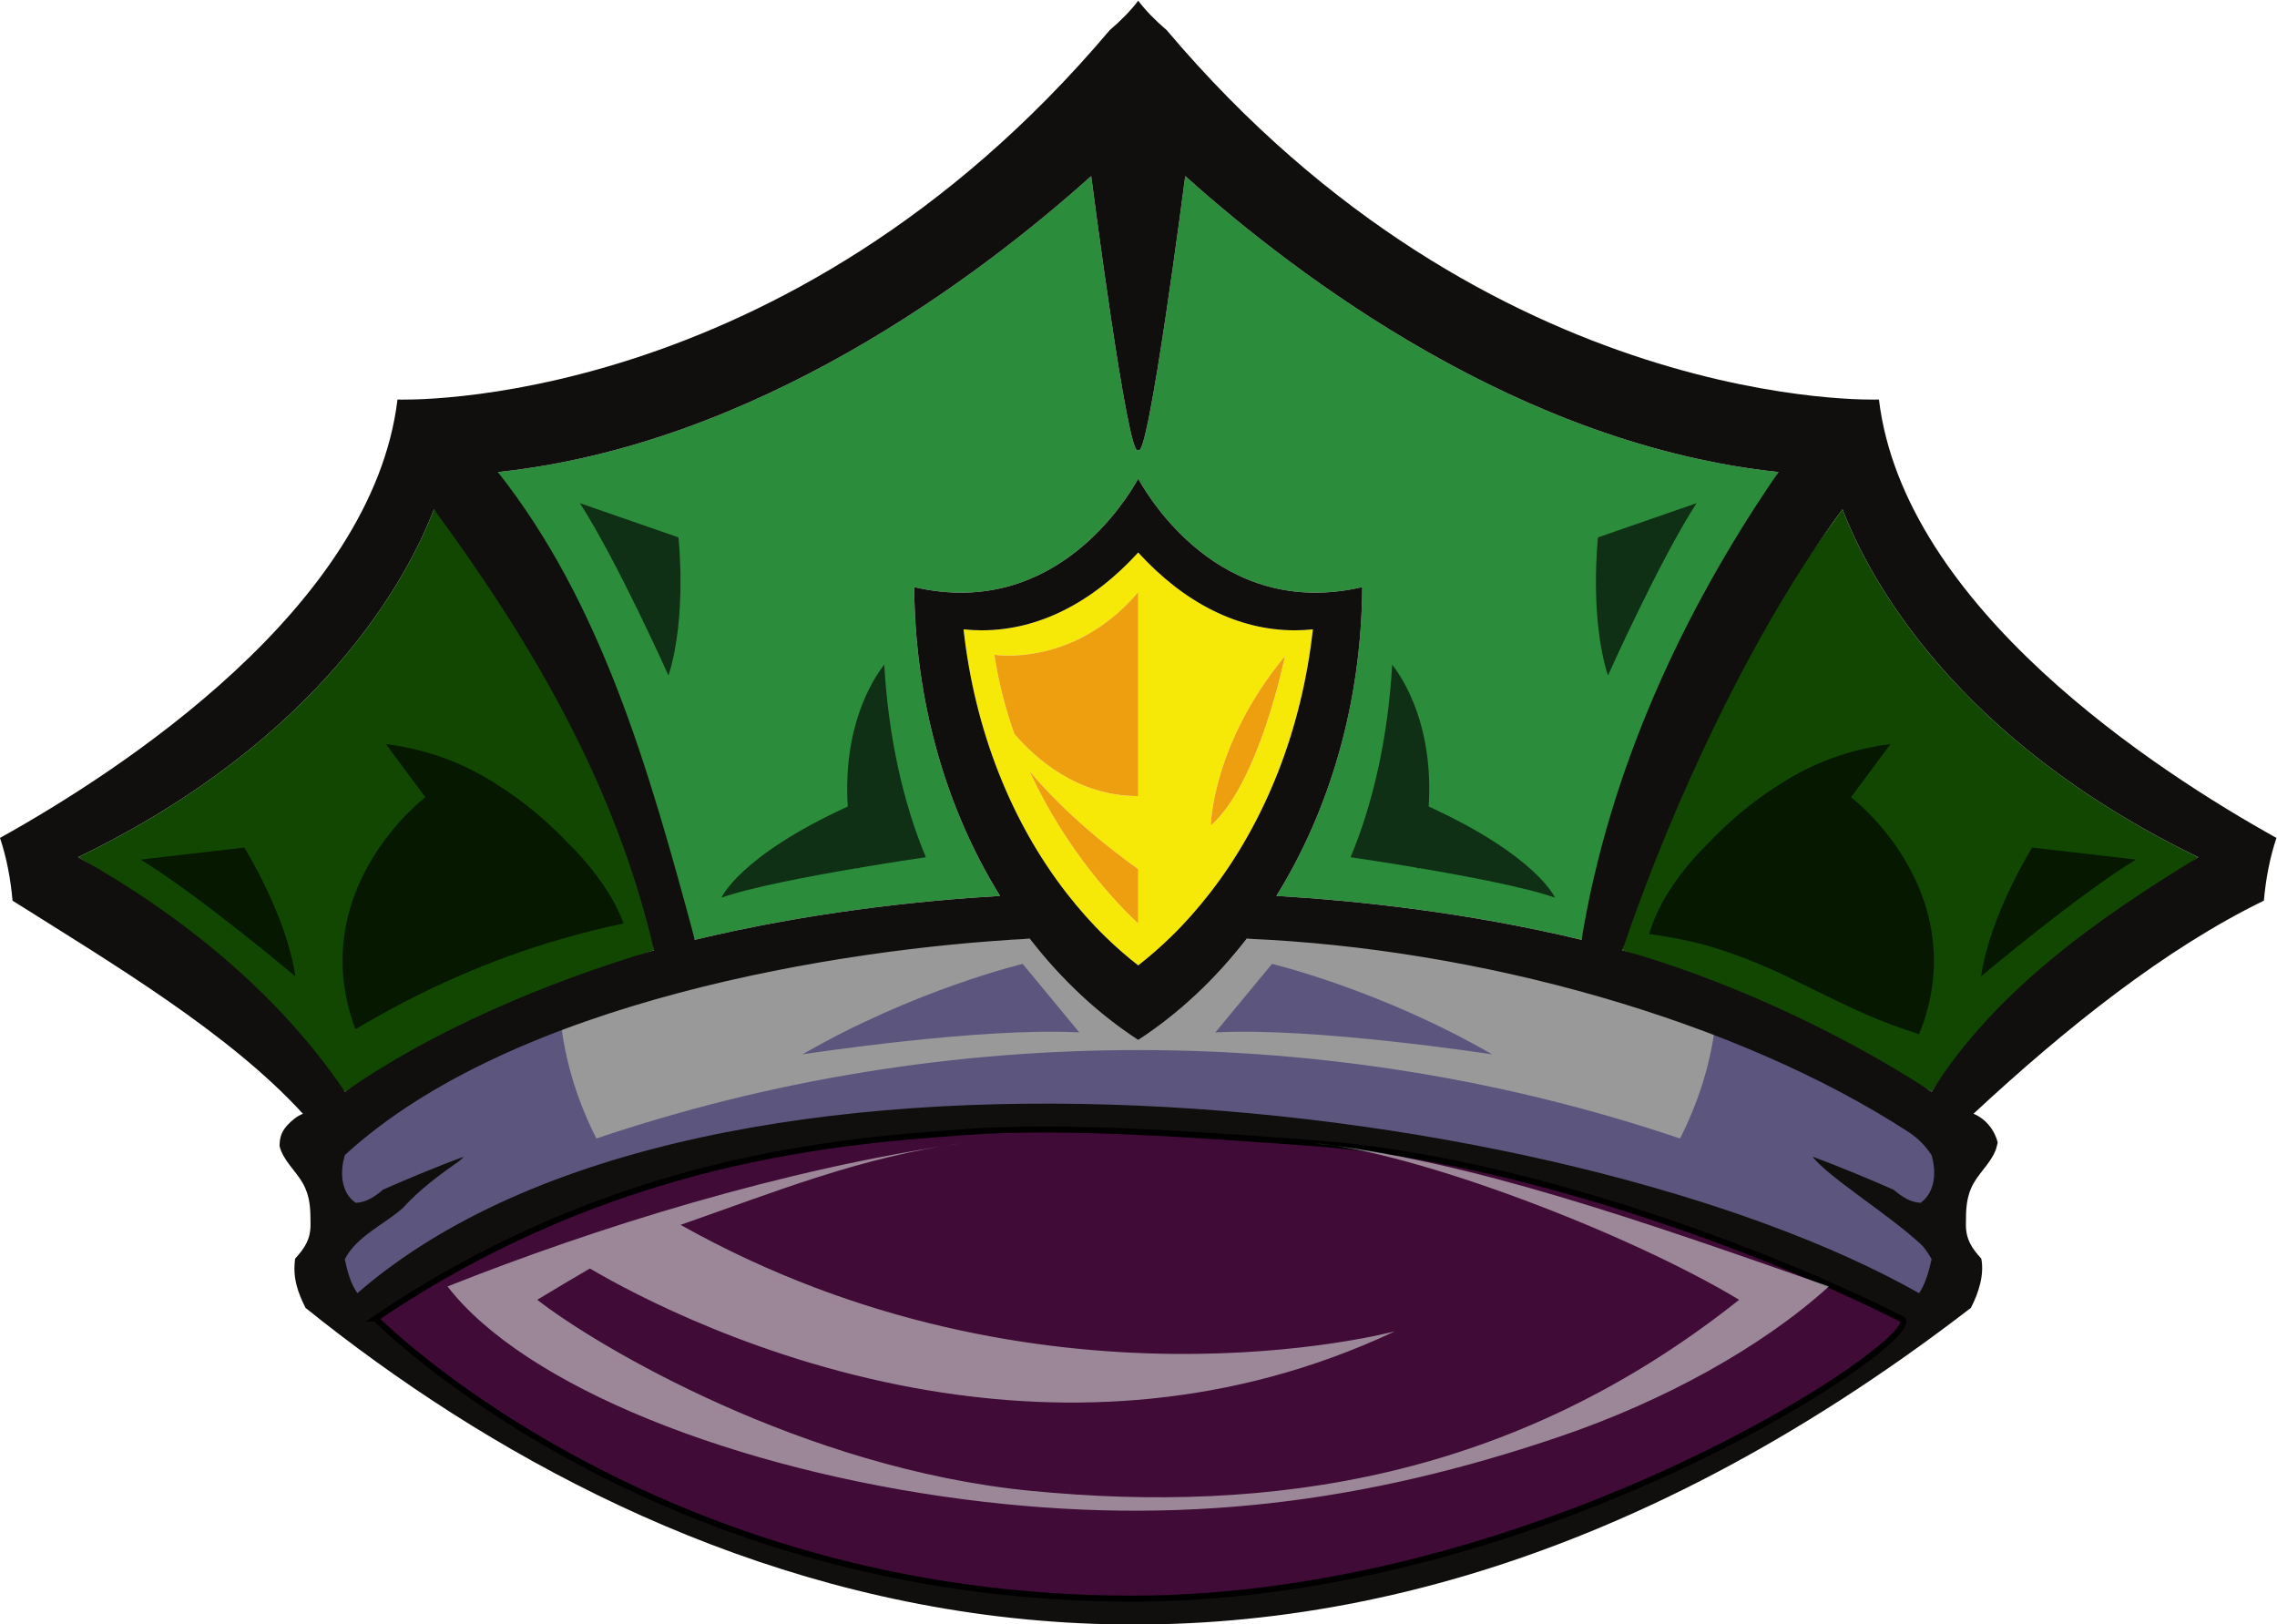
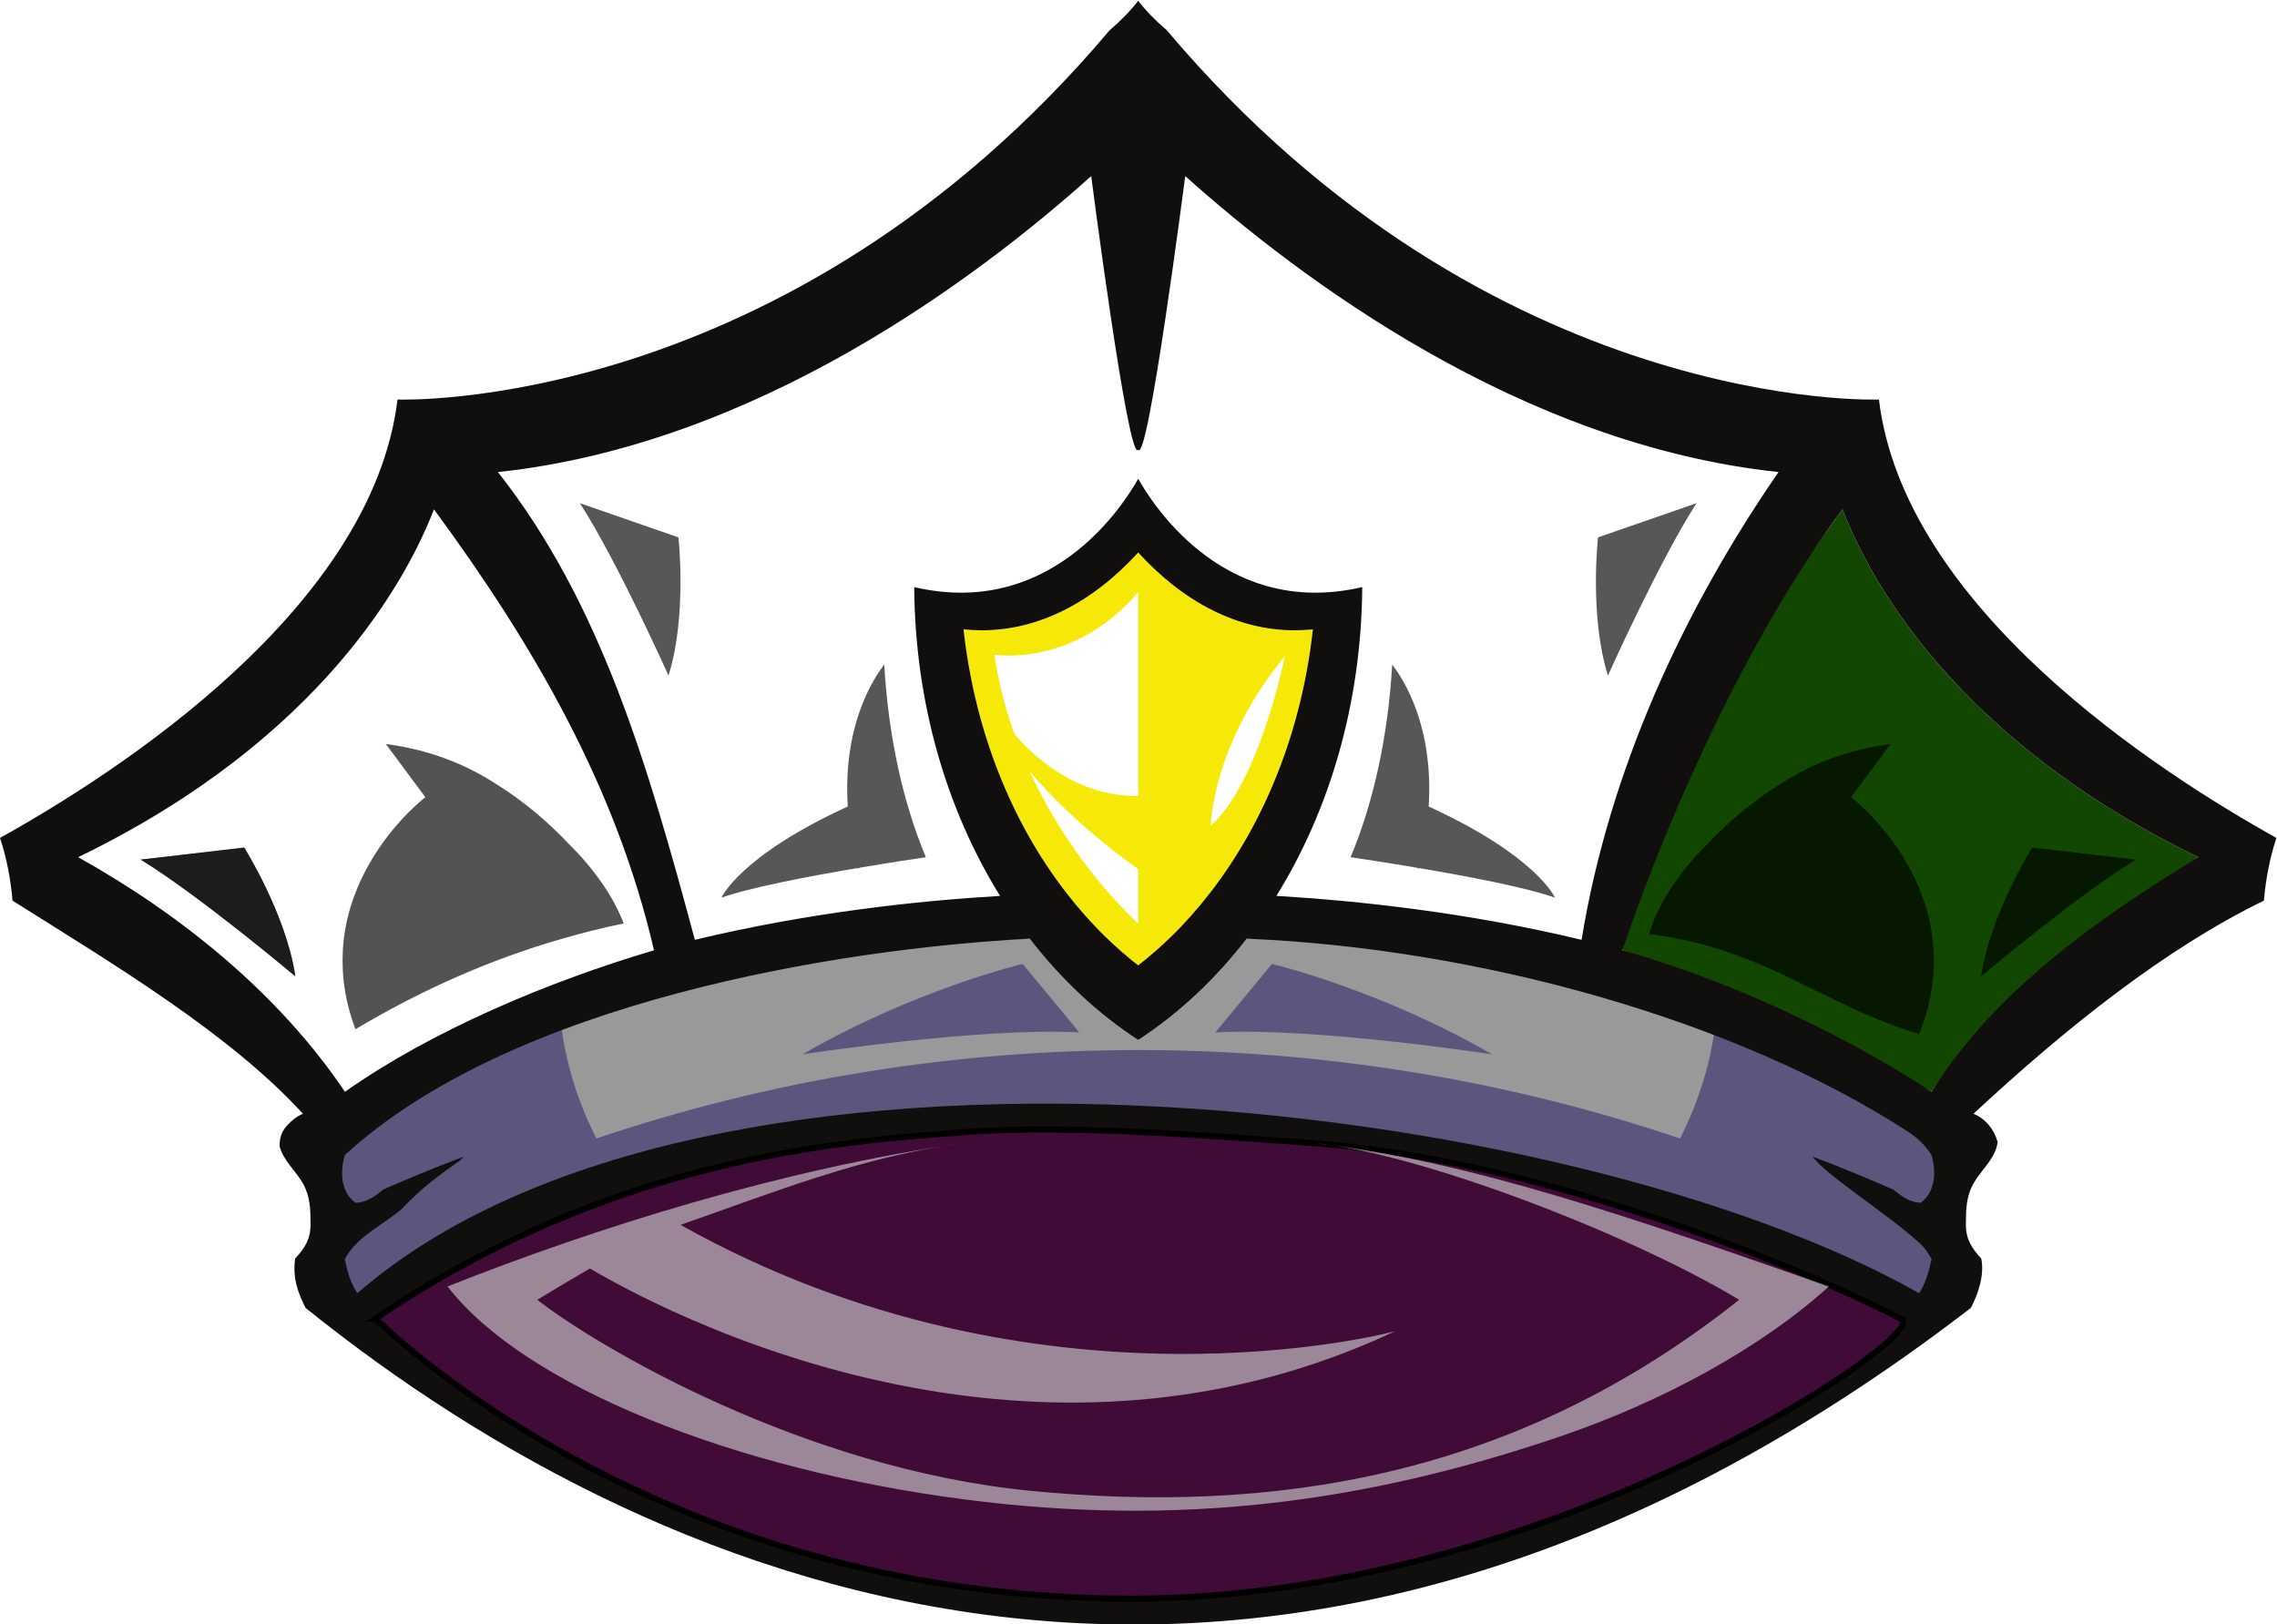
<svg xmlns="http://www.w3.org/2000/svg" xmlns:ns1="http://sodipodi.sourceforge.net/DTD/sodipodi-0.dtd" xmlns:ns2="http://www.inkscape.org/namespaces/inkscape" version="1.1" viewBox="0 0 379.672 270.824" ns1:docname="svg.svg" ns2:version="1.1.2 (0a00cf5339, 2022-02-04)" id="svg32228">
  <defs id="defs6" />
  <ns1:namedview id="namedview4" pagecolor="#ffffff" bordercolor="#666666" borderopacity="1.0" ns2:pageshadow="2" ns2:pageopacity="0.0" ns2:pagecheckerboard="0" showgrid="false" ns2:zoom="1.4142136" ns2:cx="-63.993164" ns2:cy="253.49778" ns2:window-width="3440" ns2:window-height="1369" ns2:window-x="0" ns2:window-y="34" ns2:window-maximized="1" ns2:current-layer="g10" fit-margin-top="0" fit-margin-left="0" fit-margin-right="0" fit-margin-bottom="0" />
  <g id="g8" ns2:groupmode="layer" ns2:label="ink_ext_XXXXXX" transform="matrix(1.333,0,0,-1.333,-1.44,466.667)">
    <g id="g10" transform="scale(0.1)">
      <g id="g7918">
        <path d="m 1570.29,2326.73 c -39.2,-50.73 -84.98,-93.7 -135.72,-126.73 -50.75,33.03 -96.53,76 -135.73,126.73 -218.608,-4.682 -630.78,-74.172 -893.523,-249.716 15.669,-100.164 36.792,-151.194 33.046,-213.437 818.12,393.85 1537.59,212.462 1984.964,-9.223 21.87,43.21 32.481,165.386 39.021,213.076 C 2170.806,2233.556 1796.579,2334.344 1570.29,2326.73 Z M 965.68,1650.18 c 315.774,-106.87 650.203,-104.041 937.78,0 -309.24,-79.59 -628.55,-79.59 -937.78,0" style="fill:#999999;fill-opacity:1;fill-rule:nonzero;stroke:none" id="path12" ns1:nodetypes="ccccccccccc" />
        <path d="m 1393.63,2329.04 c 13.07,-12.7 26.7,-24.66 40.94,-35.71 14.25,11.05 27.87,23.01 40.94,35.71 17.33,16.84 33.53,35.16 48.65,54.63 69.48,89.36 115.08,204.51 128.89,329.99 -7.58,-0.8 -15.18,-1.2 -22.8,-1.2 -70.27,0 -137.94,34.06 -195.68,97.31 -57.73,-63.25 -125.41,-97.31 -195.68,-97.31 -7.62,0 -15.22,0.4 -22.79,1.2 13.8,-125.49 59.39,-240.63 128.88,-329.99 15.13,-19.47 31.31,-37.79 48.65,-54.63 z m 224.44,351.11 c 0,0 -31.64,-158.15 -92.72,-211.93 0,0 1.44,101.37 92.72,211.93 z m -338.46,-97.26 c -10.88,30.6 -19.67,63.64 -25,99.03 0,0 99.32,-16.55 179.96,78.35 v -255.16 c -75.84,-0.27 -128.55,46.87 -154.96,77.78 z m 154.96,-169.14 v -68.14 c -23.32,21.69 -89.39,88.96 -136.08,190.98 45.33,-54.25 101.63,-98.29 136.08,-122.84" style="fill:#f7e907;fill-opacity:1;fill-rule:nonzero;stroke:none" id="path18" />
-         <path d="m 1493.38,3280.65 c 0,0 -46.61,-361.31 -58.81,-342.25 -12.18,-19.05 -58.8,342.24 -58.8,342.24 -142.9,-128.06 -419.739,-335.98 -742.161,-370.23 116.212,-203.141 171.269,-374.309 246.375,-585.09 142.896,34.34 280.246,48.94 381.726,54.93 -66.57,107.36 -106.39,241.09 -107.35,386.25 89.63,-20.84 157.12,8.24 203.8,45.47 42.18,33.64 67.36,73.93 76.4,90.08 9.04,-16.15 34.23,-56.44 76.4,-90.08 46.68,-37.23 114.18,-66.32 203.83,-45.47 -0.98,-145.16 -40.79,-278.89 -107.37,-386.25 101.49,-5.99 238.84,-20.59 381.73,-54.93 52.699,206.301 130.941,385.705 246.38,585.09 -322.44,34.25 -599.27,242.17 -742.15,370.24 z" style="fill:#2b8d3b;fill-opacity:1;fill-rule:nonzero;stroke:none" id="path20" ns1:nodetypes="ccccccccccccccc" />
-         <path d="m 1525.35,2468.22 c 61.08,53.78 92.72,211.93 92.72,211.93 -91.28,-110.56 -92.72,-211.93 -92.72,-211.93 z m -270.74,213.7 c 5.33,-35.39 14.12,-68.43 25,-99.03 26.41,-30.91 79.12,-78.05 154.96,-77.78 v 255.16 c -80.64,-94.9 -179.96,-78.35 -179.96,-78.35 z m 43.88,-145.33 c 46.69,-102.02 112.76,-169.29 136.08,-190.98 v 68.14 c -34.45,24.55 -90.75,68.59 -136.08,122.84" style="fill:#ed9f10;fill-opacity:1;fill-rule:nonzero;stroke:none" id="path22" />
        <path d="m 2552.83,2440.7 c 0,0 -52.91,-84.37 -63.91,-161.07 0,0 120.29,101.39 193.53,146.03 z M 186.684,2425.66 c 73.242,-44.64 193.531,-146.03 193.531,-146.03 -11.004,76.7 -63.906,161.07 -63.906,161.07 z m 2209.006,-4 c -30.21,52.37 -69.44,82.06 -69.44,82.06 l 49.38,66.45 c -54.02,-6.88 -99.36,-25.12 -137.19,-49.51 -37.49,-23.29 -67.39,-49.82 -90.86,-74.56 -6.77,-6.6 -12.89,-13.12 -18.53,-19.52 -13.5,-15.33 -23.94,-29.86 -31.74,-42.43 -11.04,-17.81 -17.26,-32.77 -20.51,-41.96 -2.16,-6.14 -3,-9.71 -3,-9.71 0,0 22.66,-2.46 55.72,-10.07 8.55,-1.97 17.77,-4.51 27.41,-7.51 27.59,-8.57 58.82,-21.01 89.3,-35.54 41.19,-20.2 81.95,-40.72 112.97,-53.3 31.02,-12.58 52.14,-18.74 52.14,-18.74 17.55,42.82 21.29,83.56 16.77,119.99 -4.51,36.46 -17.31,68.17 -32.42,94.35 z M 788.207,2352.58 c -0.398,0.94 -0.859,1.95 -1.293,2.94 -0.824,1.88 -1.691,3.8 -2.668,5.87 -0.941,1.96 -2.039,4.08 -3.133,6.19 -0.761,1.49 -1.449,2.9 -2.297,4.46 -2.101,3.86 -4.402,7.89 -7.019,12.11 -7.793,12.56 -18.227,27.08 -31.719,42.4 -5.644,6.41 -11.769,12.94 -18.551,19.55 -23.464,24.74 -53.367,51.27 -90.843,74.56 -37.836,24.39 -83.18,42.63 -137.2,49.51 l 49.368,-66.45 c 0,0 -39.223,-29.69 -69.438,-82.06 -15.109,-26.18 -27.906,-57.89 -32.422,-94.35 -0.547,-4.4 -0.953,-8.87 -1.25,-13.4 -0.187,-2.85 -0.23,-5.76 -0.304,-8.65 -0.055,-1.64 -0.153,-3.26 -0.157,-4.91 -0.019,-3.92 0.098,-7.89 0.289,-11.88 0.028,-0.63 0.024,-1.25 0.063,-1.89 0.254,-4.55 0.644,-9.15 1.183,-13.8 0.004,-0.06 0.008,-0.12 0.02,-0.19 2.219,-19.04 6.914,-38.82 14.629,-59.08 83.082,49.45 168.586,87.23 257.98,113.01 25.52,7.37 51.301,13.9 77.493,19.27 -0.004,0 -0.004,0.01 -0.012,0.01 -0.77,2.05 -1.703,4.36 -2.719,6.78" style="fill:#000000;fill-opacity:0.672;fill-rule:nonzero;stroke:none" id="path26" />
        <path style="fill:#000000;fill-opacity:0.659;fill-rule:nonzero;stroke:none" d="m 1071.27,2492.06 c -135.469,-61.97 -158.02,-114.04 -158.02,-114.04 35.832,12.79 110.14,26.89 170.43,37.1 0.07,-0.27 0.12,-0.53 0.19,-0.8 0,0 0.74,0.47 2.42,1.24 38.01,6.41 70,11.2 82.66,13.06 -28.22,67.26 -46.88,150.17 -52.06,240.97 -15.49,-20.06 -51.91,-78.39 -45.62,-177.53" id="path3981" />
        <path style="fill:#000000;fill-opacity:0.659;fill-rule:nonzero;stroke:none" d="m 1797.89,2492.06 c 6.27,99.14 -30.14,157.47 -45.63,177.53 -5.19,-90.8 -23.83,-173.71 -52.05,-240.97 12.66,-1.86 44.64,-6.65 82.66,-13.06 1.66,-0.77 2.39,-1.24 2.39,-1.24 0.07,0.27 0.14,0.53 0.21,0.8 60.29,-10.21 134.6,-24.31 170.42,-37.1 0,0 -22.55,52.07 -158,114.04 z" id="path3979" />
-         <path style="fill:#114700;fill-opacity:1;fill-rule:nonzero;stroke:none" d="m 553.621,2863.79 c -33.226,-86.21 -140.074,-287.29 -445.035,-435.12 122.828,-73.115 251.915,-210.883 333.703,-293.44 123.75,74.702 261.722,134.439 386.606,177 -10.508,157.793 -207.405,494.355 -275.274,551.56 z" id="path3973" ns1:nodetypes="ccccc" />
-         <path style="fill:#000000;fill-opacity:0.659;fill-rule:nonzero;stroke:none" d="m 713.445,2326.52 c -89.394,-25.78 -174.898,-63.56 -257.98,-113.01 -7.715,20.26 -12.41,40.04 -14.629,59.08 -0.012,0.07 -0.016,0.13 -0.02,0.19 -0.539,4.65 -0.929,9.25 -1.183,13.8 -0.039,0.64 -0.035,1.26 -0.063,1.89 -0.191,3.99 -0.308,7.96 -0.289,11.88 0.004,1.65 0.102,3.27 0.157,4.91 0.074,2.89 0.117,5.8 0.304,8.65 0.297,4.53 0.703,9 1.25,13.4 4.516,36.46 17.313,68.17 32.422,94.35 30.215,52.37 69.438,82.06 69.438,82.06 l -49.368,66.45 c 54.02,-6.88 99.364,-25.12 137.2,-49.51 37.476,-23.29 67.379,-49.82 90.843,-74.56 6.782,-6.61 12.907,-13.14 18.551,-19.55 13.492,-15.32 23.926,-29.84 31.719,-42.4 2.617,-4.22 4.918,-8.25 7.019,-12.11 0.848,-1.56 1.536,-2.97 2.297,-4.46 1.094,-2.11 2.192,-4.23 3.133,-6.19 0.977,-2.07 1.844,-3.99 2.668,-5.87 0.434,-0.99 0.895,-2 1.293,-2.94 1.016,-2.42 1.949,-4.73 2.719,-6.78 0.008,0 0.008,-0.01 0.012,-0.01 -26.192,-5.37 -51.973,-11.9 -77.493,-19.27 z" id="path3977" />
        <path style="fill:#114700;fill-opacity:1;fill-rule:nonzero;stroke:none" d="m 2315.51,2863.79 c -124.765,-169.322 -227.559,-347.112 -275.26,-551.56 137.126,-51.234 269.274,-112.339 384.23,-175.26 0.8,-0.59 1.57,-1.16 2.38,-1.75 83.118,123.383 211.083,206.021 333.69,293.45 -304.96,147.83 -411.8,348.91 -445.04,435.12 z" id="path3967" ns1:nodetypes="cccccc" />
        <path style="fill:#000000;fill-opacity:0.659;fill-rule:nonzero;stroke:none" d="m 186.684,2425.66 129.625,15.04 c 0,0 52.902,-84.37 63.906,-161.07 0,0 -120.289,101.39 -193.531,146.03 z" id="path3975" />
        <path style="fill:#000000;fill-opacity:0.659;fill-rule:nonzero;stroke:none" d="m 2488.92,2279.63 c 11,76.7 63.91,161.07 63.91,161.07 l 129.62,-15.04 c -73.24,-44.64 -193.53,-146.03 -193.53,-146.03 z" id="path3971" />
        <path style="fill:#000000;fill-opacity:0.659;fill-rule:nonzero;stroke:none" d="m 2411.34,2207.32 c 0,0 -21.12,6.16 -52.14,18.74 -31.02,12.58 -71.78,33.1 -112.97,53.3 -30.48,14.53 -61.71,26.97 -89.3,35.54 -9.64,3 -18.86,5.54 -27.41,7.51 -33.06,7.61 -55.72,10.07 -55.72,10.07 0,0 0.84,3.57 3,9.71 3.25,9.19 9.47,24.15 20.51,41.96 7.8,12.57 18.24,27.1 31.74,42.43 5.64,6.4 11.76,12.92 18.53,19.52 23.47,24.74 53.37,51.27 90.86,74.56 37.83,24.39 83.17,42.63 137.19,49.51 l -49.38,-66.45 c 0,0 39.23,-29.69 69.44,-82.06 15.11,-26.18 27.91,-57.89 32.42,-94.35 4.52,-36.43 0.78,-77.17 -16.77,-119.99 z" id="path3969" />
        <path style="fill:#000000;fill-opacity:0.659;fill-rule:nonzero;stroke:none" d="m 2009.69,2828.69 c 0,0 -10.99,-98.97 12.46,-172.85 0,0 64.26,143.6 110.81,215.64 z" id="path3965" />
        <path style="fill:#000000;fill-opacity:0.659;fill-rule:nonzero;stroke:none" d="m 736.176,2871.48 c 46.566,-72.04 110.832,-215.64 110.832,-215.64 23.422,73.88 12.449,172.85 12.449,172.85 z" id="path24" />
        <path id="path22294" style="opacity:1;fill:#231767;fill-opacity:0.509;fill-rule:nonzero;stroke:none" d="m 1360.89,2209.47 -70.85,85.72 c 0,0 -134.86,-32 -275.41,-113.14 0,0 222.83,34.27 346.26,27.42 z m 1101.459,-142.04 c -95.602,61.518 -213.699,109.822 -306.409,145.95 -0.09,0.03 -0.17,0.06 -0.25,0.09 v 0 c -6.54,-47.69 -21.48,-93.46 -43.35,-136.67 -436.63,147.48 -918.91,147.48 -1355.539,0 -21.863,43.22 -36.817,88.99 -43.356,136.67 -0.05,-0.02 -0.105,-0.04 -0.164,-0.06 -92.429,-23.857 -237.615,-67.513 -307.964,-136.396 13.507,-79.292 19.204,-156.641 40.028,-221.381 674.819,266.54 1128.178,349.196 1984.23,10.198 15.149,68.451 24.947,151.853 32.774,201.599 z M 1877.32,2182.05 c -140.55,81.14 -275.42,113.14 -275.42,113.14 l -70.85,-85.72 c 123.43,6.85 346.27,-27.42 346.27,-27.42" ns1:nodetypes="ccccccsscccccccccccc" />
        <path d="m 2476.14,1864.93 c 9.729,18.552 17.016,41.921 13,61.61 -11.94,13.17 -19.29,24.09 -19.24,42.68 0.04,18.91 0.27,35.09 9.73,51.72 8.89,15.65 24.87,28.83 29.02,46.48 0.33,1.46 0.69,2.94 1.02,4.44 -4.13,16.382 -15.714,29.982 -30.27,35.87 115.301,107.21 239.862,206.583 363.23,266.55 2.4,26.7 7.21,52.95 15.71,78.49 -149.62,83.25 -465.82,288.24 -497.21,548.37 0,0 -484.29,-19.38 -890.83,461.93 -14.62,12.45 -26.9,25.2 -35.73,36.93 -8.81,-11.72 -21.07,-24.47 -35.68,-36.9 C 992.32,2981.76 508.023,3001.14 508.023,3001.14 476.617,2741.01 160.414,2536.02 10.801,2452.77 c 8.504,-25.54 13.309,-51.79 15.707,-78.49 125.505,-79.047 271.189,-165.872 363.222,-266.55 -7.695,-3 -14.203,-8.6 -19.851,-14.66 -7.649,-8.671 -9.267,-16.23 -9.383,-25.65 4.137,-17.65 20.129,-30.83 29.024,-46.48 9.453,-16.63 9.691,-32.81 9.726,-51.72 0.047,-18.6 -7.297,-29.53 -19.258,-42.69 -3.336,-23.559 3.14,-42.071 13.004,-61.61 450.29,-362.474 1210.951,-671.623 2083.148,0.01 z m -160.63,998.86 c 33.24,-86.21 140.08,-287.29 445.04,-435.12 -127.036,-77.736 -254.124,-167.089 -333.69,-293.45 -0.81,0.59 -1.58,1.16 -2.38,1.75 -121.886,79.03 -264.945,141.935 -384.23,175.26 62.014,183.628 164.353,402.728 275.26,551.56 z m 96.84,-918.19 c 6.32,-5.475 11.014,-13.385 14.67,-19.78 -3.327,-15.154 -8.17,-31.77 -15.69,-42.52 -436.581,247.425 -1518.236,378.24 -1953.517,0 -9.189,13.405 -12.689,28.594 -15.704,42.52 14.883,28.944 50.599,44.182 72.403,63.88 21.431,23.474 45.778,41.424 70.797,59.01 2.207,1.81 4.07,3.59 5.691,5.35 -39.352,-14.51 -78.738,-31.39 -101.113,-41.25 -10.05,-8.815 -21.352,-15.938 -33.946,-16.51 -19.313,12.545 -19.983,40.293 -13.652,59.88 209.713,192.327 618.771,258.163 856.551,270.55 39.2,-50.73 84.98,-93.7 135.73,-126.73 50.74,33.03 96.52,76 135.72,126.73 289.787,-12.045 611.815,-101.113 829.12,-242.63 11.431,-7.799 20.371,-17.075 27.45,-27.92 6.548,-21.859 4.392,-46.88 -13.66,-59.88 -14.668,1.042 -24.087,8.704 -33.99,16.53 -22.39,9.87 -61.75,26.73 -101.08,41.23 17.947,-24.248 95.723,-72.74 134.22,-108.46 z M 1216.1,2713.66 c 7.57,-0.8 15.17,-1.2 22.79,-1.2 70.27,0 137.95,34.06 195.68,97.31 57.74,-63.25 125.41,-97.31 195.68,-97.31 7.62,0 15.22,0.4 22.8,1.2 -13.81,-125.48 -59.41,-240.63 -128.89,-329.99 -15.12,-19.47 -31.32,-37.79 -48.65,-54.63 -13.07,-12.7 -26.69,-24.66 -40.94,-35.71 -14.24,11.05 -27.87,23.01 -40.94,35.71 -17.34,16.84 -33.52,35.16 -48.65,54.63 -69.49,89.36 -115.08,204.5 -128.88,329.99 z m 159.67,566.98 c 0,0 46.62,-361.29 58.8,-342.24 12.2,-19.06 58.81,342.25 58.81,342.25 142.88,-128.07 419.71,-335.99 742.15,-370.24 -120.977,-175.318 -212.119,-375.389 -246.38,-585.09 -142.89,34.34 -280.24,48.94 -381.73,54.93 66.58,107.36 106.39,241.09 107.37,386.25 -89.65,-20.85 -157.15,8.24 -203.83,45.47 -42.17,33.64 -67.36,73.93 -76.4,90.08 -9.04,-16.15 -34.22,-56.44 -76.4,-90.08 -46.68,-37.23 -114.17,-66.31 -203.8,-45.47 0.96,-145.16 40.78,-278.89 107.35,-386.25 -101.48,-5.99 -238.83,-20.59 -381.726,-54.93 -58.647,218.343 -117.635,421.708 -246.375,585.09 322.422,34.25 599.261,242.17 742.161,370.23 z M 108.586,2428.67 c 304.961,147.83 411.809,348.91 445.035,435.12 124.61,-169.331 227.827,-347.075 275.274,-551.56 -134.927,-39.975 -278.683,-101.116 -386.606,-177 -83.161,123.387 -205.458,221.787 -333.703,293.44 z" style="fill:#100f0d;fill-opacity:1;fill-rule:nonzero;stroke:none" id="path36" ns1:nodetypes="cccccccccccccccccccccccccccccccccccccccccccccccccccscsccscccccccccccccccccccccccc" />
        <path style="fill:#400b37;fill-opacity:1;stroke:#000000;stroke-width:7.5px;stroke-linecap:butt;stroke-linejoin:miter;stroke-opacity:1" d="m 480.671,1851.61 c 0,0 345.193,-350.551 946.078,-350.374 517.181,0.152 995.353,327.058 963.494,349.356 -165.887,84.151 -475.529,201.212 -735.943,220.348 -147.243,10.82 -313.696,23 -435.483,13.944 -148.972,-11.077 -437.902,-29.513 -738.147,-233.274 z" id="path29157" ns1:nodetypes="cscssc" />
        <path d="m 1654.3,2070.94 c 126.245,-10.678 392.509,-111.857 531.97,-195.9 -282.81,-224.86 -586.958,-268.162 -886.419,-238.933 -284.409,27.761 -542.496,180.695 -616.976,238.933 23.371,14.166 42.713,25.75 65.805,39.13 56.117,-32.92 216.05,-117.9 424.36,-152.59 171.76,-28.61 376.4,-23.03 582.87,74.13 0,0 -443.06,-119.94 -893.797,133.06 116.772,40.709 225.779,85.169 352.727,102.17 -225.246,-32.383 -459.258,-105.731 -644.207,-179.23 96.427,-124.945 359.257,-229.142 646.351,-266.337 269.716,-34.943 502.653,-4.001 746.15,78.995 127.895,43.593 251.117,110.865 335.366,187.342 -234.565,82.062 -449.345,157.851 -644.2,179.23 z" style="fill:#d8d8d8;fill-opacity:0.605;fill-rule:nonzero;stroke:none" id="path28" ns1:nodetypes="ccscccccccsscc" />
        <g id="g6982" transform="matrix(0.152,0,0,0.152,1943.094,1416.888)" />
      </g>
    </g>
  </g>
</svg>